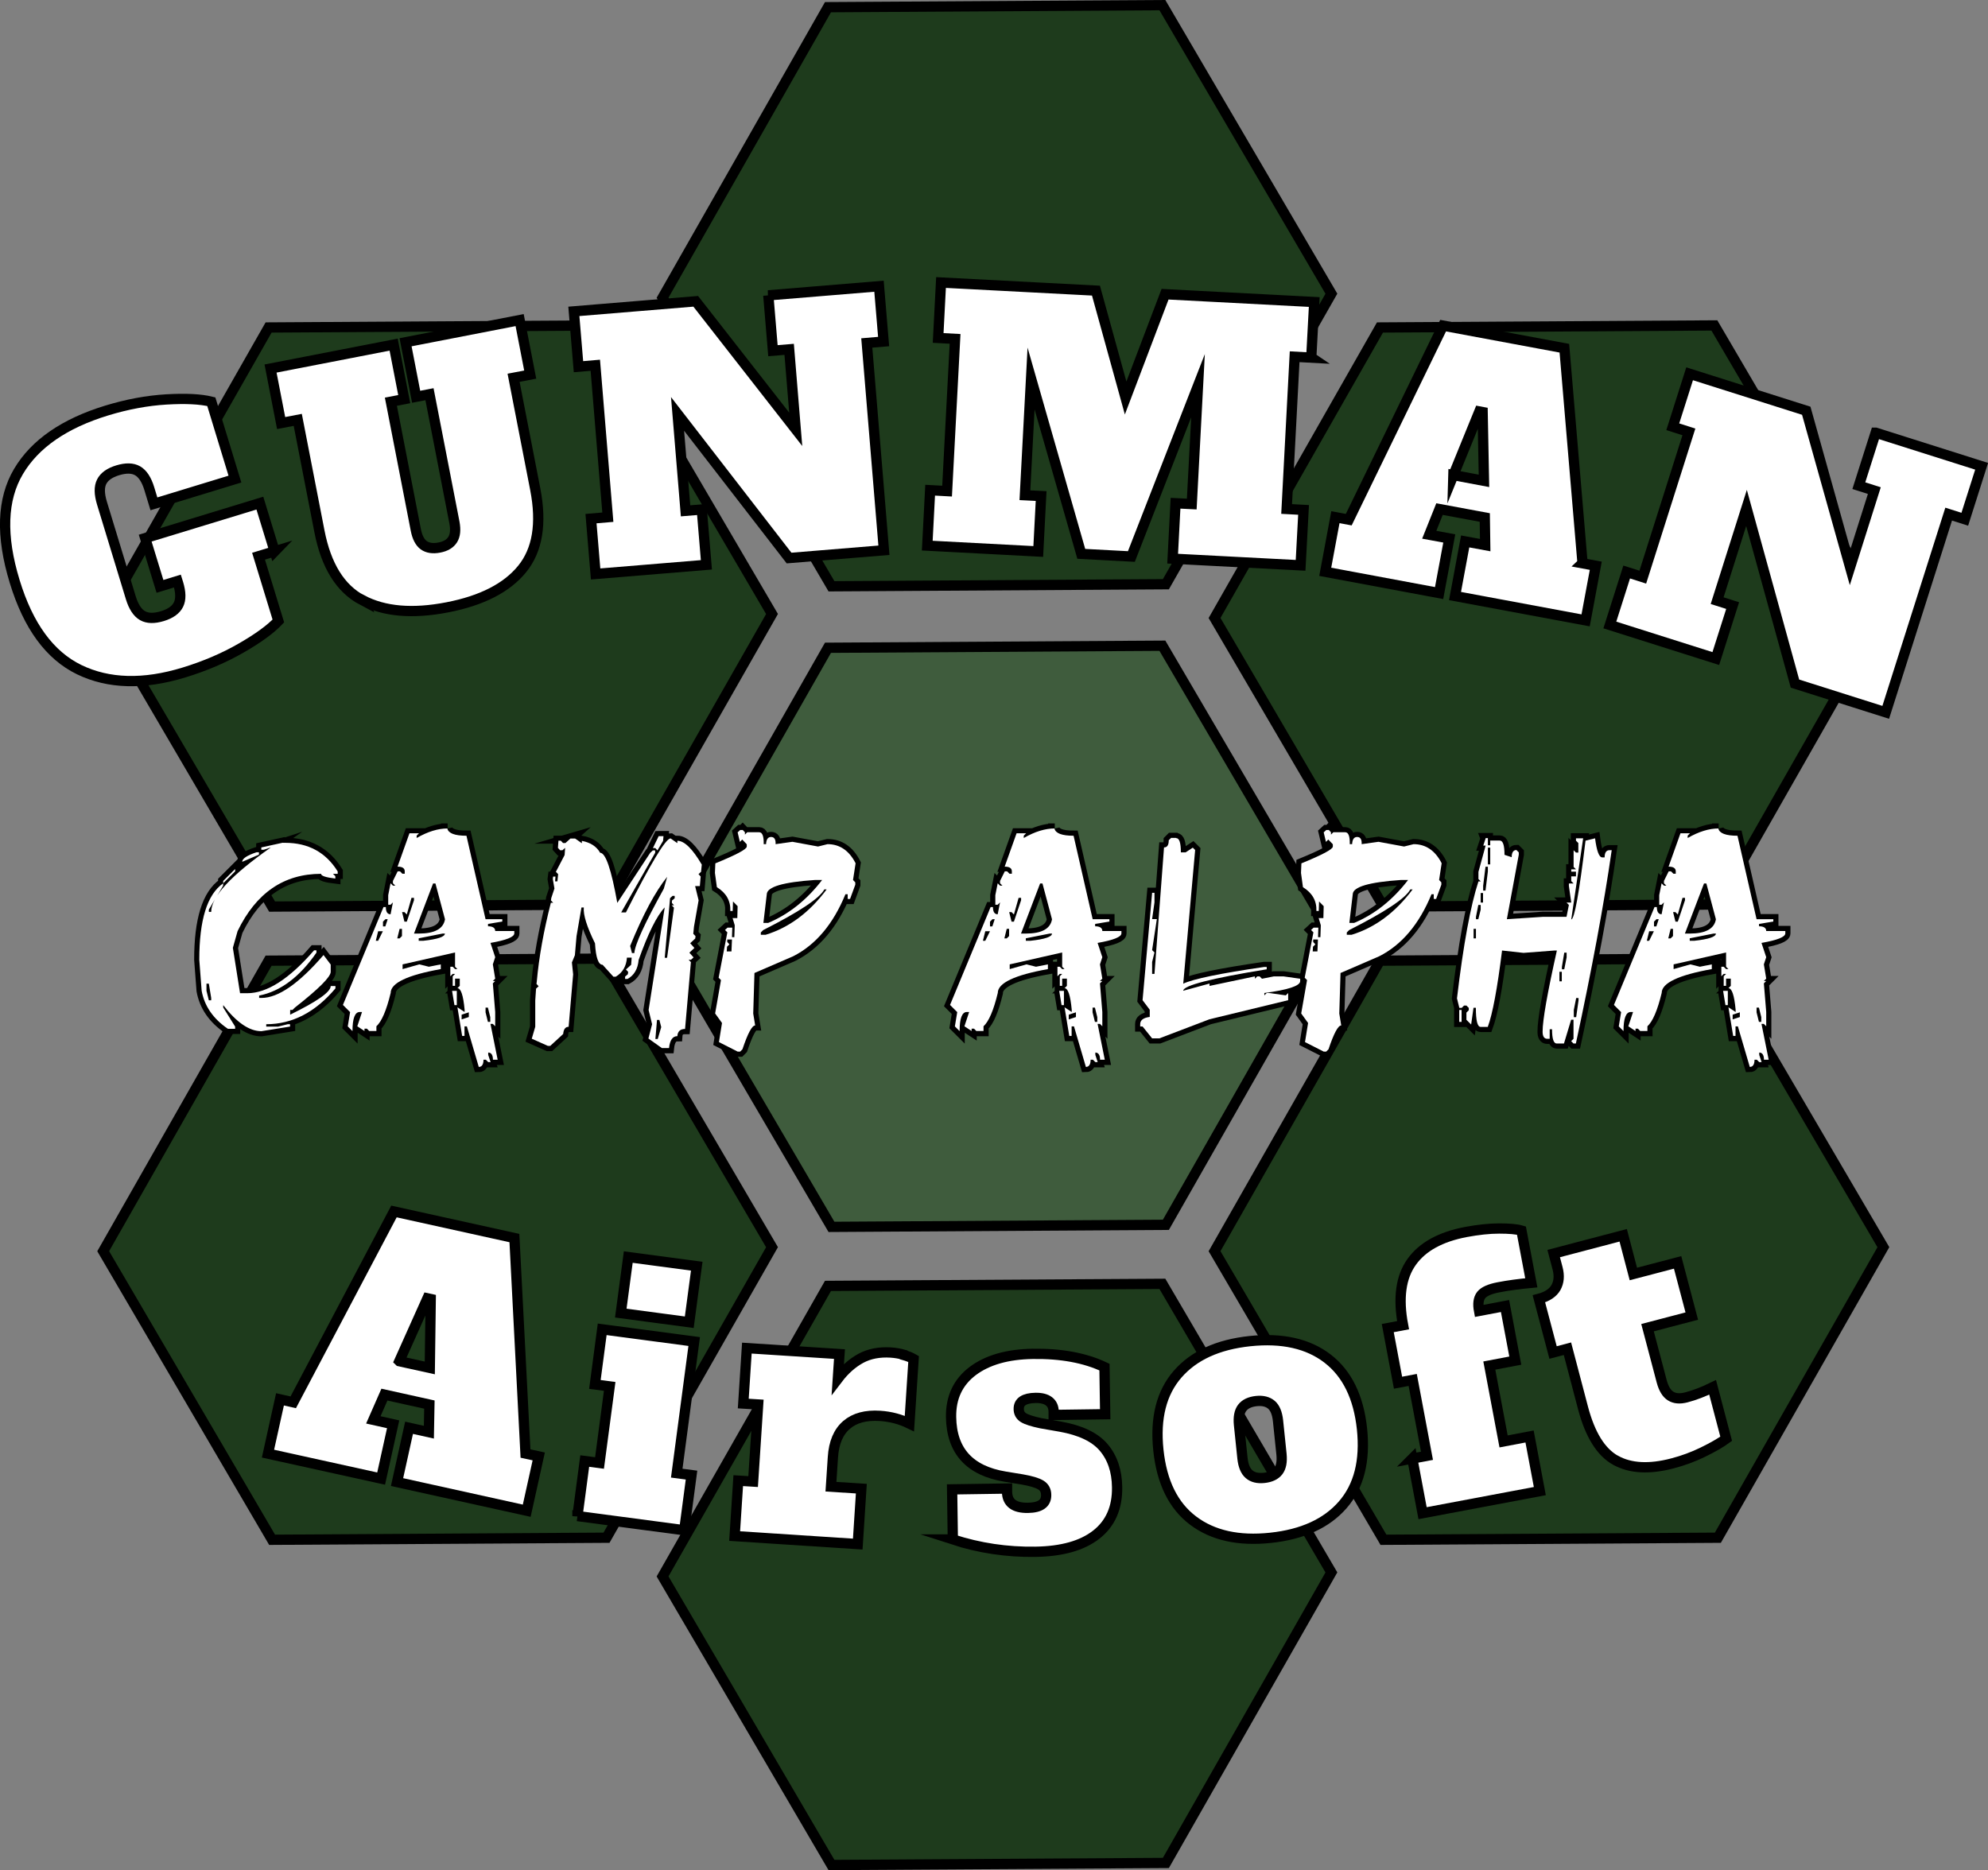
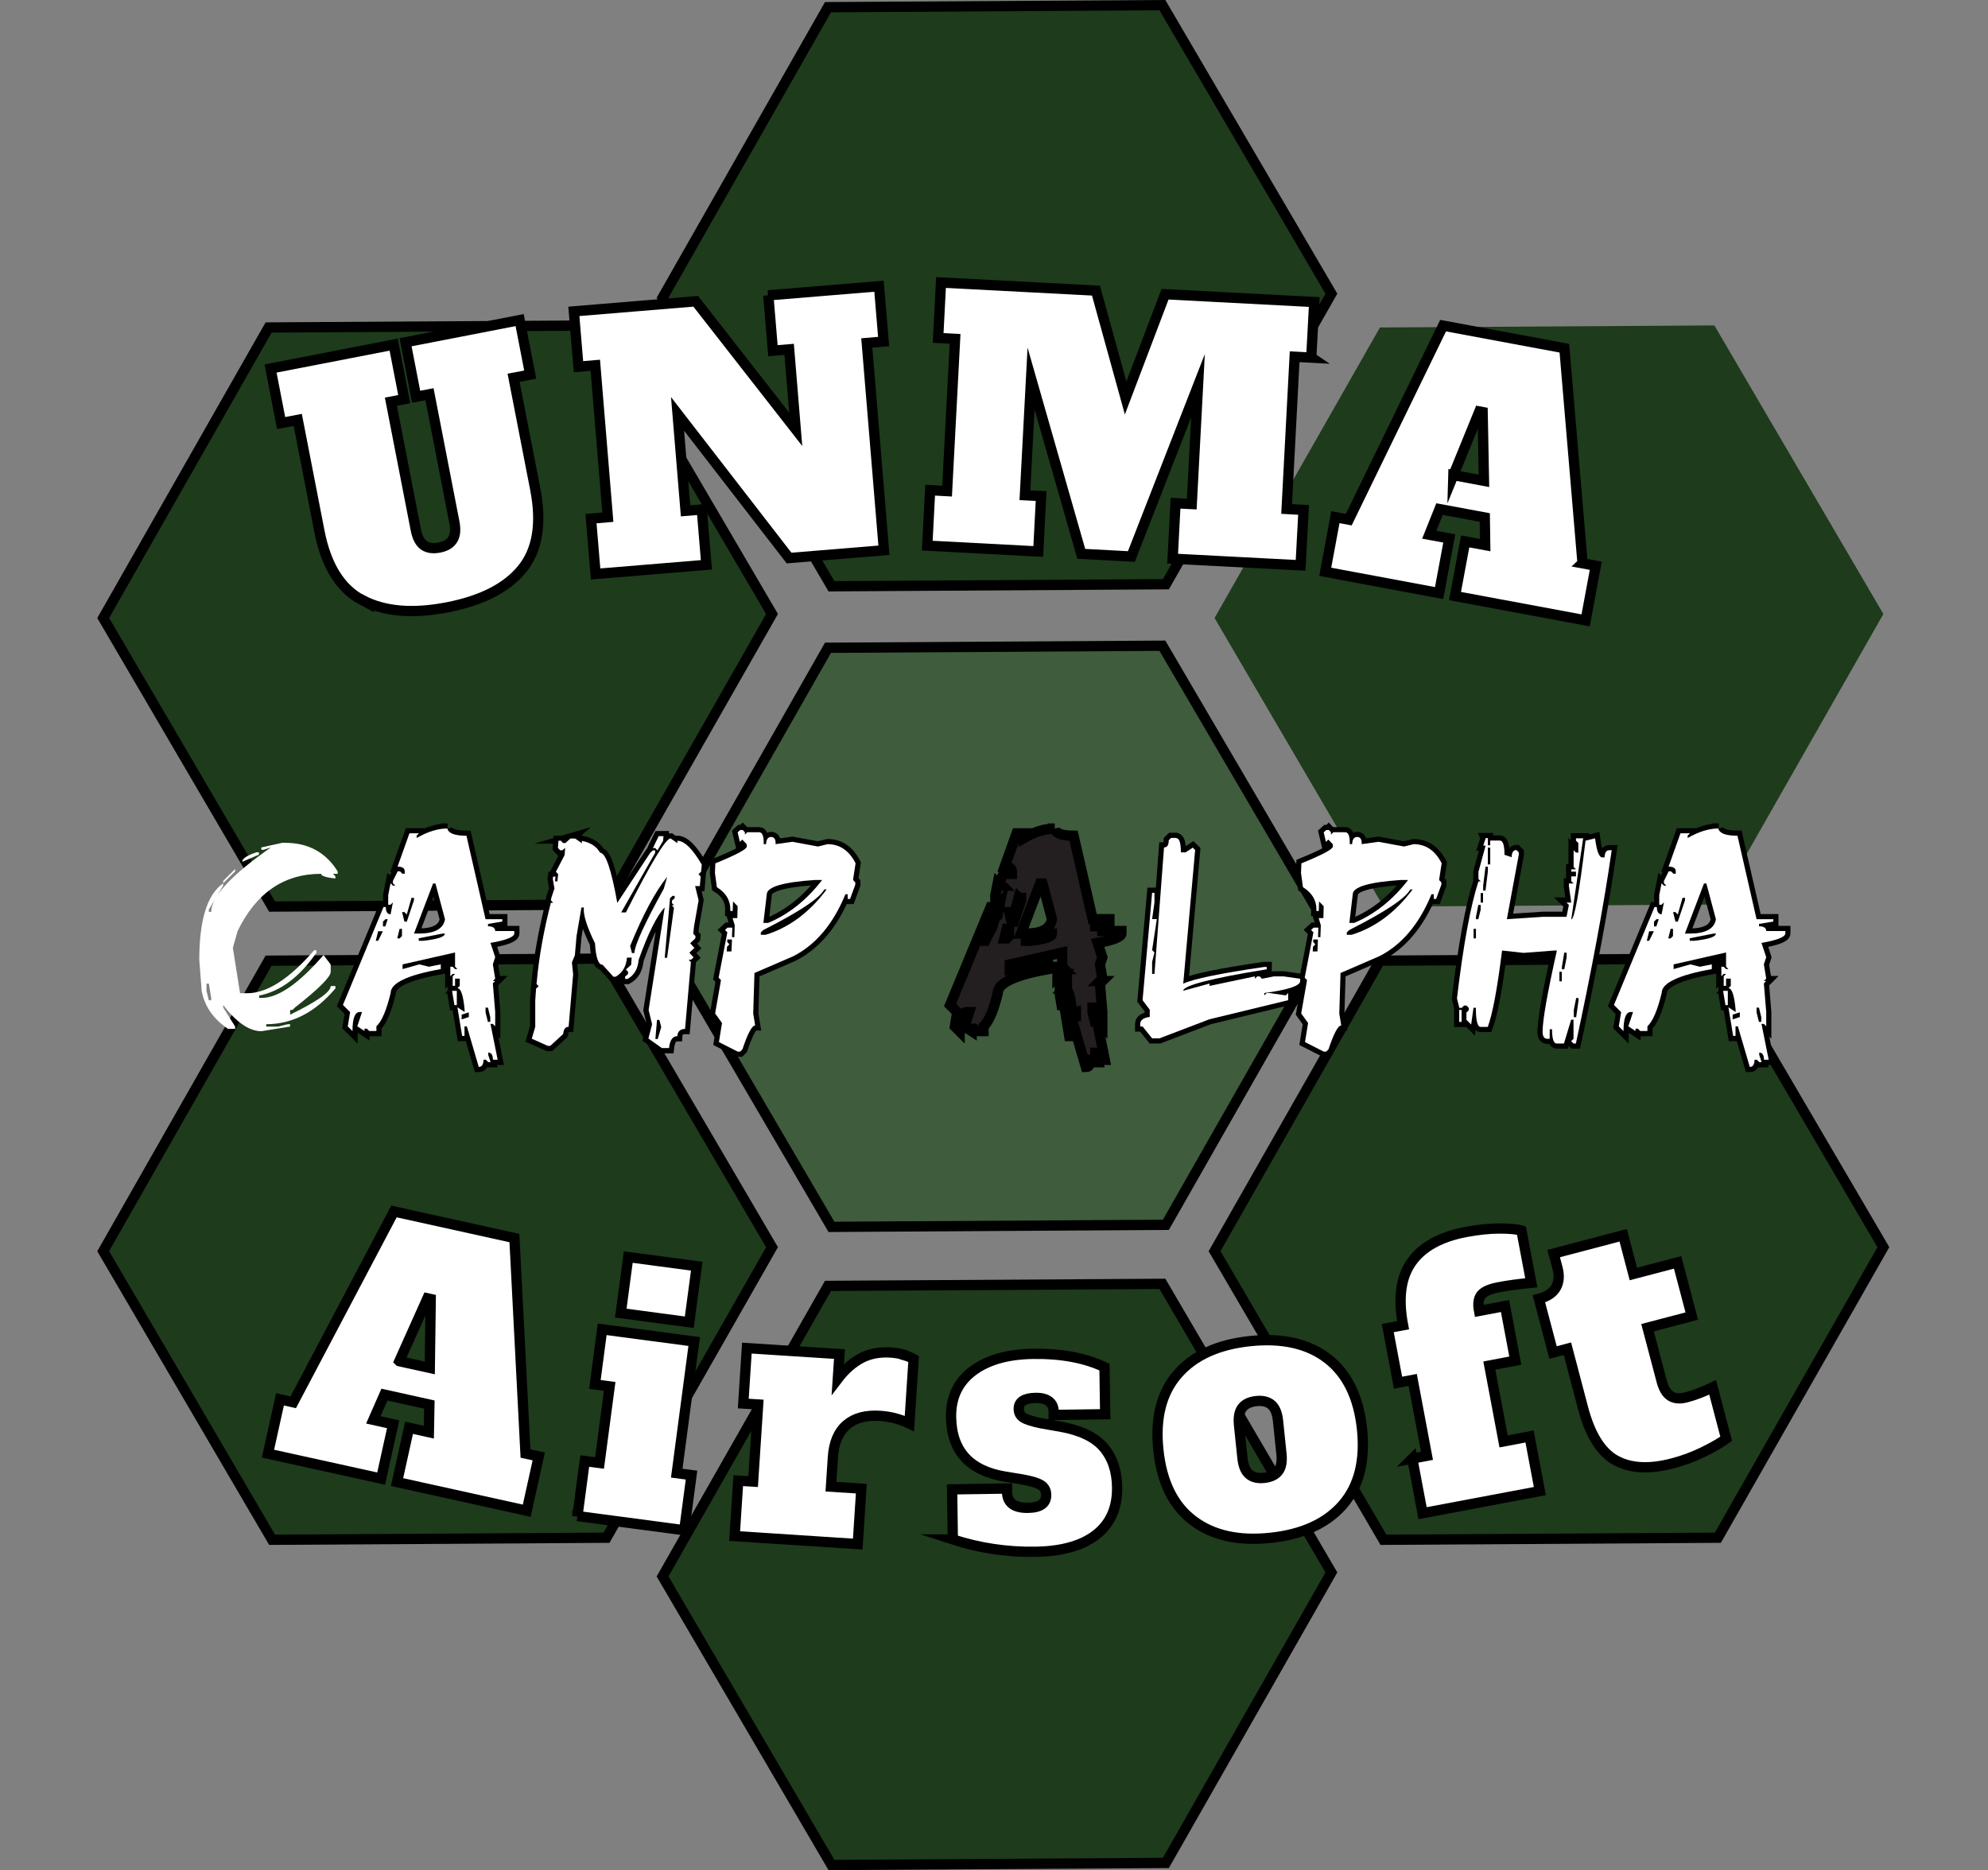
<svg xmlns="http://www.w3.org/2000/svg" viewBox="0 0 193.62 182.17">
  <rect x="0" y="0" width="193.62" height="182.17" fill="#808080" stroke="none" />
  <defs>
    <style>.cls-1,.cls-2{fill:#fff;}.cls-2,.cls-3{stroke-miterlimit:10;}.cls-2,.cls-3,.cls-4{stroke:#000;}.cls-5{fill:#1e3b1c;}.cls-5,.cls-6{fill-rule:evenodd;}.cls-6{fill:#3f5c3d;}.cls-7{isolation:isolate;}.cls-3{fill:#231f20;}.cls-4{fill:none;stroke-miterlimit:100;}</style>
  </defs>
  <g id="Artboard_1" class="cls-7">
    <g id="HexCentre">
      <polygon class="cls-6" points="113.21 62.9 80.64 63.1 64.53 91.4 80.98 119.51 113.55 119.31 129.67 91.01 113.21 62.9" />
      <polygon class="cls-4" points="113.21 62.9 80.64 63.1 64.53 91.4 80.98 119.51 113.55 119.31 129.67 91.01 113.21 62.9" />
    </g>
    <g id="HexTop">
      <polygon class="cls-5" points="113.21 .5 80.64 .7 64.53 29 80.98 57.11 113.55 56.91 129.67 28.61 113.21 .5" />
      <polygon class="cls-4" points="113.21 .5 80.64 .7 64.53 29 80.98 57.11 113.55 56.91 129.67 28.61 113.21 .5" />
    </g>
    <g id="HexBottom">
      <polygon class="cls-5" points="113.21 125.06 80.64 125.26 64.53 153.56 80.98 181.67 113.55 181.47 129.67 153.17 113.21 125.06" />
      <polygon class="cls-4" points="113.21 125.06 80.64 125.26 64.53 153.56 80.98 181.67 113.55 181.47 129.67 153.17 113.21 125.06" />
    </g>
    <g id="HexTopRight">
      <polygon class="cls-5" points="166.97 31.7 134.4 31.9 118.29 60.2 134.74 88.31 167.31 88.11 183.43 59.81 166.97 31.7" />
-       <polygon class="cls-4" points="166.97 31.7 134.4 31.9 118.29 60.2 134.74 88.31 167.31 88.11 183.43 59.81 166.97 31.7" />
    </g>
    <g id="HexBottomRight">
      <polygon class="cls-5" points="166.97 93.38 134.4 93.58 118.29 121.88 134.74 149.99 167.31 149.79 183.43 121.49 166.97 93.38" />
      <polygon class="cls-4" points="166.97 93.38 134.4 93.58 118.29 121.88 134.74 149.99 167.31 149.79 183.43 121.49 166.97 93.38" />
    </g>
    <g id="HexBottomLeft">
      <polygon class="cls-5" points="58.73 93.38 26.16 93.58 10.05 121.88 26.5 149.99 59.07 149.79 75.19 121.49 58.73 93.38" />
      <polygon class="cls-4" points="58.73 93.38 26.16 93.58 10.05 121.88 26.5 149.99 59.07 149.79 75.19 121.49 58.73 93.38" />
    </g>
    <g id="HexTopLeft">
      <polygon class="cls-5" points="58.73 31.7 26.16 31.9 10.05 60.2 26.5 88.31 59.07 88.11 75.19 59.81 58.73 31.7" />
      <polygon class="cls-4" points="58.73 31.7 26.16 31.9 10.05 60.2 26.5 88.31 59.07 88.11 75.19 59.81 58.73 31.7" />
    </g>
    <g id="GUNMAN">
-       <path class="cls-2" d="M26.76,53.7l-1.58.48,1.93,6.31c-.77.81-1.97,1.69-3.63,2.64-1.65.95-3.51,1.75-5.57,2.38-3.93,1.2-7.33,1.11-10.2-.28-2.86-1.39-4.96-4.25-6.28-8.59-1.36-4.44-1.23-8.01.37-10.71,1.6-2.7,4.47-4.68,8.59-5.94,2-.61,3.94-.97,5.81-1.08,1.88-.11,3.33-.04,4.38.22l2.3,7.54-7.89,2.41-.45-1.48c-.27-.88-.65-1.46-1.14-1.74-.49-.28-1.13-.29-1.93-.05-.8.24-1.32.62-1.57,1.12-.25.5-.24,1.19.03,2.08l2.81,9.22c.27.88.65,1.46,1.14,1.74.49.28,1.13.29,1.93.05.8-.24,1.32-.62,1.57-1.12.25-.5.24-1.19-.03-2.08l-.07-.22-1.7.52-1.44-4.7,11.17-3.41,1.44,4.7Z" />
      <path class="cls-2" d="M35.29,58.47c-2.14-1.13-3.53-3.37-4.18-6.72l-2.11-10.85-1.62.31-1.03-5.31,11.99-2.33,1.03,5.31-1.3.25,2.43,12.5c.14.71.4,1.21.77,1.48.38.27.88.35,1.51.23.63-.12,1.06-.38,1.31-.78.25-.4.3-.95.17-1.66l-2.43-12.5-1.3.25-1.03-5.31,11.11-2.16,1.03,5.31-1.62.31,2.11,10.85c.65,3.35.22,5.94-1.28,7.78-1.5,1.84-3.93,3.08-7.28,3.73-3.39.66-6.15.42-8.29-.71Z" />
      <path class="cls-2" d="M74.82,28.77l10.79-.89.45,5.39-1.64.14,1.67,20.19-9.24.76-10.86-14.04.78,9.44,1.58-.13.45,5.39-10.79.89-.45-5.39,1.64-.14-1.22-14.8-1.64.14-.45-5.39,11.87-.98,9.74,12.47-.64-7.79-1.58.13-.45-5.39Z" />
      <path class="cls-2" d="M127.74,34.84l-1.65-.09-.78,14.83,1.65.09-.29,5.4-12.46-.65.28-5.4,1.58.08.61-11.53-6.49,16.64-4.88-.26-4.89-17.08-.6,11.37,1.58.08-.28,5.4-10.81-.57.28-5.4,1.65.09.78-14.83-1.65-.09.28-5.4,15.09.79,2.89,10.46,3.84-10.11,14.53.76-.29,5.4Z" />
      <path class="cls-2" d="M154.12,54.87l1.3.24-.99,5.32-12.72-2.37.99-5.32,1.95.36-.04-2.69-4.41-.82-1,2.5,1.95.36-.99,5.32-11.09-2.07.99-5.32,1.3.24,9.19-18.9,11.81,2.2,1.77,20.94ZM141.55,46.28l2.98.56-.13-6.7-.32-.06-2.53,6.21Z" />
-       <path class="cls-2" d="M182.68,42.15l10.32,3.27-1.64,5.16-1.57-.5-6.13,19.31-8.84-2.8-4.72-17.11-2.86,9.03,1.51.48-1.64,5.16-10.32-3.27,1.64-5.16,1.57.5,4.49-14.15-1.57-.5,1.64-5.16,11.36,3.6,4.27,15.24,2.36-7.46-1.51-.48,1.64-5.16Z" />
    </g>
    <g id="Airsoft">
      <path class="cls-2" d="M51.18,141.59l1.29.28-1.17,5.29-12.63-2.79,1.17-5.29,1.93.43.05-2.69-4.38-.97-1.08,2.46,1.93.43-1.17,5.29-11.02-2.43,1.17-5.29,1.29.29,9.81-18.59,11.73,2.59,1.08,20.99ZM38.9,132.6l2.96.65.09-6.71-.32-.07-2.74,6.12Z" />
      <path class="cls-2" d="M56.24,147.69l.71-5.37,1.44.19.99-7.46-1.44-.19.71-5.37,8.96,1.19-1.7,12.82,1.44.19-.71,5.37-10.4-1.38ZM60.46,127.91l.73-5.46,6.67.89-.73,5.46-6.67-.89Z" />
      <path class="cls-2" d="M88.01,131.99c.39.11.71.24.97.39l-.41,6.29c-.88-.43-1.83-.68-2.86-.75-1.38-.09-2.47.2-3.26.88-.79.68-1.24,1.73-1.33,3.15l-.19,2.87,2.96.19-.35,5.4-11.99-.78.35-5.4,1.45.09.49-7.51-1.45-.09.35-5.4,9.02.58-.16,2.4c.67-.88,1.42-1.54,2.25-1.99.82-.44,1.79-.63,2.91-.56.44.03.85.1,1.24.21Z" />
      <path class="cls-2" d="M92.8,149.96l-.07-4.88,5.35-.08v.33c.02,1.06.7,1.57,2.04,1.55,1.19-.02,1.78-.43,1.77-1.25,0-.44-.18-.77-.53-.98s-.95-.39-1.81-.54l-1.65-.27c-3.46-.57-5.22-2.5-5.27-5.8-.03-1.91.68-3.41,2.11-4.49,1.44-1.08,3.39-1.63,5.85-1.67,2.75-.04,5.08.39,6.98,1.29l.07,4.59-5.02.07v-.33c-.01-.44-.16-.77-.46-1s-.74-.34-1.31-.33c-1.1.02-1.64.38-1.63,1.08,0,.37.16.66.47.85s.88.37,1.69.54l1.89.33c1.96.35,3.37,1.02,4.22,2.02.85,1,1.29,2.29,1.31,3.88.03,2-.65,3.54-2.03,4.62-1.38,1.08-3.36,1.63-5.93,1.67-2.77.04-5.45-.36-8.04-1.2Z" />
      <path class="cls-2" d="M116.2,148.12c-1.92-1.45-3.05-3.73-3.38-6.86-.33-3.13.3-5.6,1.88-7.41,1.58-1.81,3.92-2.88,7.03-3.21,3.15-.33,5.68.24,7.58,1.71,1.9,1.47,3.01,3.75,3.34,6.83.33,3.13-.3,5.6-1.88,7.41-1.58,1.81-3.92,2.88-7.03,3.21-3.11.33-5.62-.23-7.54-1.68ZM124.5,143.3c.28-.37.38-.92.31-1.64l-.34-3.28c-.08-.72-.29-1.24-.64-1.54s-.85-.43-1.48-.36c-.63.07-1.09.29-1.37.66-.28.37-.38.92-.31,1.64l.34,3.28c.08.72.29,1.24.64,1.54.35.31.85.43,1.48.36.63-.07,1.09-.29,1.37-.66Z" />
      <path class="cls-2" d="M137.55,142.08l1.43-.27-1.39-7.39-1.43.27-1-5.32,1.49-.28c-.5-2.64-.22-4.69.84-6.17,1.05-1.47,2.81-2.44,5.28-2.91,1.19-.22,2.27-.34,3.24-.34.97,0,1.7.06,2.17.2l.96,5.09c-1.17.11-2.24.25-3.21.44-.84.16-1.4.41-1.67.75-.27.34-.34.86-.21,1.55l2.53-.48,1,5.32-2.53.48,1.39,7.39,2.53-.48,1,5.32-11.42,2.15-1-5.32Z" />
      <path class="cls-2" d="M157.35,142.25c-1.43-.8-2.48-2.49-3.17-5.09l-1.52-5.78-1.4.37-1.38-5.23c.81-.21,1.36-.58,1.66-1.1.29-.52.35-1.14.16-1.87l-.38-1.44,6.77-1.78.99,3.77,4.31-1.13,1.38,5.23-4.31,1.13,1.38,5.23c.19.7.47,1.18.87,1.43.4.25.9.29,1.52.13.81-.21,1.67-.54,2.57-.98l1.32,5.01c-.53.39-1.28.82-2.24,1.29-.96.47-1.96.84-3,1.11-2.25.59-4.1.49-5.52-.3Z" />
    </g>
    <g id="Camp_Alpha">
-       <path class="cls-3" d="M27.55,82.1h.23c2.25,0,3.96.93,5.11,2.79v.23h-.46l.23.23v.23c-.93-.11-1.39-.26-1.39-.46-3.62,0-6.33,1.86-8.13,5.58l-.46,1.63.7,4.42h.7c1.93,0,4.1-1.39,6.51-4.18h.23v.23c-1.65,2.38-3.51,3.77-5.58,4.18v.23h.23c1.62,0,3.64-1.39,6.04-4.18l.7.93v.7c0,.5-1.16,1.66-3.49,3.49l-.23.23h-.23v.46c2.63-1.29,3.95-2.21,3.95-2.79h.46v.23c-1.95,2.32-4.2,3.49-6.74,3.49v.23h1.16l.93-.23h.23v.23l-2.79.45c-1.18,0-2.42-.85-3.72-2.54v.23l1.16,1.86v.22h-.7c-1.44-.98-2.29-2.22-2.56-3.71l-.23-3.02c0-3.88.77-6.36,2.32-7.44v.23l-1.39,2.32v.23h.23c0-1.48,1.94-3.57,5.81-6.28l-.7.23h-.23v-.23l2.09-.46ZM20.11,95.81v.7l.23.93h.23v-.23l-.23-1.39h-.23ZM22.9,84.65v.23l-1.16,1.16v-.23l1.16-1.16ZM24.99,83.02h.23v.23l-1.63.7c0-.31.46-.62,1.39-.93Z" />
      <path class="cls-3" d="M43.57,80.71c.1.46.72.7,1.86.7l1.86,8.13h1.63v.23l-1.39.23v.23c.46,0,.7.16.7.46h1.86v.23c0,.35-.77.66-2.32.93l.46,1.4-.23.7.23,1.39-.23.23h.23l-.23.23.23,2.79v1.39l-.23-.23h-.23l.7,3.49h-.46c0-.46-.16-.7-.46-.7v.23l.23.7h-.23l-.23-.23h-.23c0,.46-.16.7-.46.7l-1.16-3.95h-.23v.93h-.23l-.46-2.79.7.46v-.23c-.13-1.39-.36-2.09-.7-2.09l.23-.23v-.7h-.46v.7h-.23v-.93l.23-.23h-.23l-.23.23v-.93h.23l.23.23h.23l-.23-.23v-1.39l-5.11,1.16v.46l1.63-.46.93.23,1.16-.23v.46c-3.25.58-4.88,1.36-4.88,2.32-.41,1.7-.88,2.79-1.39,3.25v.46h-.7l-.23-.23h-.23v.23l-.7-.46.46-1.39h-.23c-.46,0-.7.62-.7,1.86l-.46-.46.23-1.39-.7-.7,3.95-9.53h.23c0,.46.15.7.46.7l.23-1.16-.23.23h-.23v-.93l.23-1.16.23.23h.23l-.23-.23v-.23l.46-.93h.23l.23.23h.23v-.23c0-.31-.23-.46-.7-.46l1.16-3.25h.93l-.23.23v.23c1.08-.62,2.08-.93,3.02-.93ZM36.83,90.71l-.23.93h.23l.46-.93h-.46ZM37.53,89.55l-.23.23v.46h.23l.23-.7h-.23ZM38.92,90.48l-.23.93h.23l.23-.23v-.7h-.23ZM40.08,87.45l-.46,1.63-.23-.23h-.23l.23.93h.23l.7-2.09v-.23h-.23ZM42.17,86.06l-1.86,4.88h.46c1.55,0,2.4-.46,2.56-1.39l-.93-3.49h-.23ZM40.78,91.41v.23h.46c1.39-.15,2.09-.39,2.09-.7h-.23l-2.32.46ZM44.03,96.52h.46v1.39h-.23l-.23-1.39ZM44.96,98.84v.46l.7-.23v-.46l-.7.23ZM47.29,98.15v.46l.23.93h.23v-.46l-.23-.93h-.23Z" />
      <path class="cls-3" d="M55.54,81.68h.46l.66.46v-.23c.84.16,1.43.54,1.78,1.16.54,0,1.09,1.63,1.67,4.88l3.21-4.88.25-.23h.23v.23s-3.31,5.81-3.31,5.81h.46c2.43-4.8,3.88-7.21,4.35-7.21l.66.46v-.23c.68,0,1.47.77,2.38,2.32l-.07.7-.25.23.21.23-.08.93h-.46l.34,1.39-.45,2.56-.07.7.22.23-.03.23-.49.46.41.47-.49.46.41.46-.25.23h-.23l.22.23-.57,6.51c-.46,0-.72.23-.75.7-.46,0-.73.39-.81,1.16h-.7l-1.31-.93.36-1.39-.34-1.39,1.57-9.99c-.77.81-1.62,2.52-2.54,5.11-.08.9-.45,1.52-1.09,1.86h-.23v-.23s.27-.23.27-.23l.03-.23-.22-.23.51-.46.05-.7h-.46c-.06.85-.43,1.47-1.09,1.86h-.23l-1.05-1.16c-.41,0-.66-.7-.74-2.09-.79-1.61-1.16-2.78-1.09-3.49h-.23l-.48,2.79-.16,1.86-.29.7.12,1.16-.44,5.11c-.31,0-.49.23-.53.7l-1.26,1.16h-.23l-1.57-.7.34-1.16v-2.56s.08-1.16.08-1.16l.25-.23-.21-.23.03-.23c.21-2.37.67-4.93,1.37-7.67h.23l-.22-.23.03-.23.31-.93-.16-.93.03-.23h.23l-.04.46h.23l.07-.7-.22-.23.85-1.63.05-.7-.26.23h-.23l-.21-.23.05-.7h.23l.22.23h.23l.51-.46ZM61.37,92.14l.18.7h.23c.06-.83,1.02-2.92,2.87-6.28l.33-1.16c-1.16,1.44-2.36,3.69-3.61,6.74ZM64.16,81.45h.46l-.04.46-.55.93-.21-.23h-.23l.56-1.16ZM63.99,99.35l-.16,1.86h.23l.34-1.16-.18-.7h-.23ZM65.51,87.26l-.25.23-.52,5.81h.23l.67-4.88-.22-.23h.23l-.21-.23v-.23s.27-.23.27-.23v-.23s-.22,0-.22,0Z" />
      <path class="cls-3" d="M72.33,80.84l.22.23v.23l.23-.23h1.16c.31,0,.46.39.44,1.16h.23c.02-.46.18-.7.49-.7s.46.23.44.7l1.64-.23,2.49.46.93-.23c1.18,0,2.1.62,2.73,1.86l-.25,1.63.22.23v.23l-.51,1.39h-.23v-.46s-.22,0-.22,0c-1.2,2.92-2.9,4.93-5.09,6.04l-3.77,1.63-.12,3.95.19,1.16c-.31,0-.72.77-1.24,2.32l-.23.23h-.23l-1.83-.93.3-1.86-.67-.93.57-3.25-.23-.23.85-4.42-.23-.23.25-.23h.46l-.03.93h.23l.04-1.16-.21-.7h.46l.03-1.16-.45-.46-.03.93h-.23c.04-.98-.4-1.76-1.31-2.32l-.19-1.39.04-.93c2.03-.83,3.05-1.37,3.06-1.63v-.23s-.44-.46-.44-.46l-.23.23-.22-.93.25-.23h.23ZM70.83,91.53v.23s.21.23.21.23l-.23.23-.03.46h.46l.05-1.16h-.46ZM80.28,86.65c-.49.88-2.47,2.19-5.95,3.95l-.23.23v.23h.46c2.29-.7,4.27-2.17,5.95-4.42h-.23ZM74.36,89.9h.46c2-.84,3.75-2.23,5.25-4.18h-.7c-3.11.21-4.67.67-4.69,1.39l-.33,2.79Z" />
      <path class="cls-3" d="M102.7,80.71c.1.46.72.7,1.86.7l1.86,8.13h1.63v.23l-1.39.23v.23c.46,0,.7.16.7.46h1.86v.23c0,.35-.78.66-2.32.93l.46,1.4-.23.7.23,1.39-.23.23h.23l-.23.23.23,2.79v1.39l-.23-.23h-.23l.7,3.49h-.46c0-.46-.16-.7-.46-.7v.23l.23.7h-.23l-.23-.23h-.23c0,.46-.16.7-.46.7l-1.16-3.95h-.23v.93h-.23l-.46-2.79.7.46v-.23c-.13-1.39-.36-2.09-.7-2.09l.23-.23v-.7h-.46v.7h-.23v-.93l.23-.23h-.23l-.23.23v-.93h.23l.23.23h.23l-.23-.23v-1.39l-5.11,1.16v.46l1.63-.46.93.23,1.16-.23v.46c-3.25.58-4.88,1.36-4.88,2.32-.41,1.7-.88,2.79-1.39,3.25v.46h-.7l-.23-.23h-.23v.23l-.7-.46.46-1.39h-.23c-.46,0-.7.62-.7,1.86l-.46-.46.23-1.39-.7-.7,3.95-9.53h.23c0,.46.15.7.46.7l.23-1.16-.23.23h-.23v-.93l.23-1.16.23.23h.23l-.23-.23v-.23l.46-.93h.23l.23.23h.23v-.23c0-.31-.23-.46-.7-.46l1.16-3.25h.93l-.23.23v.23c1.07-.62,2.08-.93,3.02-.93ZM95.96,90.71l-.23.93h.23l.46-.93h-.46ZM96.65,89.55l-.23.23v.46h.23l.23-.7h-.23ZM98.05,90.48l-.23.93h.23l.23-.23v-.7h-.23ZM99.21,87.45l-.46,1.63-.23-.23h-.23l.23.93h.23l.7-2.09v-.23h-.23ZM101.3,86.06l-1.86,4.88h.46c1.55,0,2.4-.46,2.56-1.39l-.93-3.49h-.23ZM99.91,91.41v.23h.46c1.39-.15,2.09-.39,2.09-.7h-.23l-2.32.46ZM103.16,96.52h.46v1.39h-.23l-.23-1.39ZM104.09,98.84v.46l.7-.23v-.46l-.7.23ZM106.41,98.15v.46l.23.93h.23v-.46l-.23-.93h-.23Z" />
      <path class="cls-3" d="M114.55,81.64c.31,0,.46.46.46,1.39h.46l.7-.46.23.23-1.16,13.02c.98-.46,3.62-1.01,7.9-1.63h.23v.23c-5.42.88-8.13,1.58-8.13,2.09l2.56-.7v.23l4.42-.93v.23l.23-.23h.23l.23.23,1.16-.23h.93l1.63.23v.23c0,.46-1.16.85-3.49,1.16v.23l.23-.23h.23l1.63.23.23-.23v.7l-7.67,1.86-4.88,1.86h-.7l-.93-1.16h-.23v-.23c0-.39.31-.62.93-.7v-.7l-.7-.93.93-10.46h.23v.93l-.23,1.63h.46l-.46,3.02.23.23-.23.93v1.16h.23l.93-12.32c.31,0,.46-.23.46-.7l.23-.23h.46Z" />
      <path class="cls-3" d="M129.41,80.84l.22.23v.23l.23-.23h1.16c.31,0,.46.39.44,1.16h.23c.02-.46.18-.7.49-.7s.46.23.44.7l1.64-.23,2.49.46.93-.23c1.18,0,2.1.62,2.73,1.86l-.25,1.63.22.23v.23l-.51,1.39h-.23v-.46s-.22,0-.22,0c-1.2,2.92-2.9,4.93-5.09,6.04l-3.77,1.63-.12,3.95.19,1.16c-.31,0-.72.77-1.24,2.32l-.23.23h-.23l-1.83-.93.3-1.86-.67-.93.57-3.25-.23-.23.85-4.42-.23-.23.25-.23h.46l-.03.93h.23l.04-1.16-.21-.7h.46l.03-1.16-.45-.46-.03.93h-.23c.04-.98-.4-1.76-1.31-2.32l-.19-1.39.04-.93c2.03-.83,3.05-1.37,3.06-1.63v-.23s-.44-.46-.44-.46l-.23.23-.22-.93.25-.23h.23ZM127.9,91.53v.23s.21.23.21.23l-.23.23-.03.46h.46l.05-1.16h-.46ZM137.35,86.65c-.49.88-2.47,2.19-5.95,3.95l-.23.23v.23h.46c2.29-.7,4.27-2.17,5.95-4.42h-.23ZM131.43,89.9h.46c2-.84,3.75-2.23,5.25-4.18h-.7c-3.11.21-4.67.67-4.69,1.39l-.33,2.79Z" />
      <path class="cls-3" d="M144.68,81.64h.23v.7h.23v-.46h.93c.31,0,.46.46.46,1.39l.7.23c0-.46.16-.7.46-.7l.23.23v.23l-1.16,6.28,3.49-.23h2.32l.23-1.16-.23-.23h.46l-.23-1.63v-.23h.46l-.23-.23v-.46h.46v-.46h-.46v-.23h.46l-.23-.23v-1.63l.23.23h.23v-.93l-.23-.23v-.23h.7l-1.16,7.9c.31,0,.77-2.56,1.39-7.67l.93-.23c.16,1.24.39,1.86.7,1.86h.23c0-.46.16-.7.46-.7h.23c-.77,5.36-1.94,11.64-3.49,18.83h-.23l-.23-.23.23-.23v-1.86h-.23l-.7,2.32h-.7c-.31,0-.46-.46-.46-1.39h-.23v.93h-.23c-.31,0-.46-.23-.46-.7,0-1.12.46-3.75,1.39-7.9h-.23l-3.02.23-2.09-.23c-.46,3.72-.93,6.2-1.39,7.44h-.7c-.31,0-.46-.62-.46-1.86h-.23l-.23,1.63-.46-.46v-.7l.23-.23v-.23l-.23-.23h-.23l-.23.23h-.23l-.23-.93c.62-5.23,1.32-9.03,2.09-11.39h.23l-.23-.23v-.7l.7-2.56h-.23l.23-.7ZM142.12,98.38h.23v1.16h-.23v-1.16ZM143.52,90.48v.93h.23v-.93h-.23ZM143.98,88.15l-.23,1.16v.23h.23l.23-.93v-.46h-.23ZM144.21,86.99v.93h.23v-.93h-.23ZM144.68,84.43l-.23,1.86v.46h.23l.23-1.86v-.46h-.23ZM144.91,82.57v1.63h.23v-1.63h-.23ZM151.88,94.66v.93h.23v-.93h-.23ZM152.35,92.8l-.23,1.39v.23h.23l.23-1.16v-.46h-.23ZM153.51,97.22l-.23,1.16v.7h.23l.23-1.63v-.23h-.23Z" />
      <path class="cls-3" d="M167.36,80.71c.1.46.72.7,1.86.7l1.86,8.13h1.63v.23l-1.39.23v.23c.46,0,.7.16.7.46h1.86v.23c0,.35-.77.66-2.32.93l.46,1.4-.23.7.23,1.39-.23.23h.23l-.23.23.23,2.79v1.39l-.23-.23h-.23l.7,3.49h-.46c0-.46-.16-.7-.46-.7v.23l.23.7h-.23l-.23-.23h-.23c0,.46-.16.7-.46.7l-1.16-3.95h-.23v.93h-.23l-.46-2.79.7.46v-.23c-.13-1.39-.36-2.09-.7-2.09l.23-.23v-.7h-.46v.7h-.23v-.93l.23-.23h-.23l-.23.23v-.93h.23l.23.23h.23l-.23-.23v-1.39l-5.11,1.16v.46l1.63-.46.93.23,1.16-.23v.46c-3.25.58-4.88,1.36-4.88,2.32-.41,1.7-.88,2.79-1.39,3.25v.46h-.7l-.23-.23h-.23v.23l-.7-.46.46-1.39h-.23c-.46,0-.7.62-.7,1.86l-.46-.46.23-1.39-.7-.7,3.95-9.53h.23c0,.46.16.7.46.7l.23-1.16-.23.23h-.23v-.93l.23-1.16.23.23h.23l-.23-.23v-.23l.46-.93h.23l.23.23h.23v-.23c0-.31-.23-.46-.7-.46l1.16-3.25h.93l-.23.23v.23c1.08-.62,2.08-.93,3.02-.93ZM160.62,90.71l-.23.93h.23l.46-.93h-.46ZM161.32,89.55l-.23.23v.46h.23l.23-.7h-.23ZM162.71,90.48l-.23.93h.23l.23-.23v-.7h-.23ZM163.87,87.45l-.46,1.63-.23-.23h-.23l.23.93h.23l.7-2.09v-.23h-.23ZM165.96,86.06l-1.86,4.88h.46c1.55,0,2.4-.46,2.56-1.39l-.93-3.49h-.23ZM164.57,91.41v.23h.46c1.39-.15,2.09-.39,2.09-.7h-.23l-2.32.46ZM167.82,96.52h.46v1.39h-.23l-.23-1.39ZM168.75,98.84v.46l.7-.23v-.46l-.7.23ZM171.08,98.15v.46l.23.93h.23v-.46l-.23-.93h-.23Z" />
      <path class="cls-1" d="M27.55,82.1h.23c2.25,0,3.96.93,5.11,2.79v.23h-.46l.23.23v.23c-.93-.11-1.39-.26-1.39-.46-3.62,0-6.33,1.86-8.13,5.58l-.46,1.63.7,4.42h.7c1.93,0,4.1-1.39,6.51-4.18h.23v.23c-1.65,2.38-3.51,3.77-5.58,4.18v.23h.23c1.62,0,3.64-1.39,6.04-4.18l.7.93v.7c0,.5-1.16,1.66-3.49,3.49l-.23.23h-.23v.46c2.63-1.29,3.95-2.21,3.95-2.79h.46v.23c-1.95,2.32-4.2,3.49-6.74,3.49v.23h1.16l.93-.23h.23v.23l-2.79.45c-1.18,0-2.42-.85-3.72-2.54v.23l1.16,1.86v.22h-.7c-1.44-.98-2.29-2.22-2.56-3.71l-.23-3.02c0-3.88.77-6.36,2.32-7.44v.23l-1.39,2.32v.23h.23c0-1.48,1.94-3.57,5.81-6.28l-.7.23h-.23v-.23l2.09-.46ZM20.11,95.81v.7l.23.93h.23v-.23l-.23-1.39h-.23ZM22.9,84.65v.23l-1.16,1.16v-.23l1.16-1.16ZM24.99,83.02h.23v.23l-1.63.7c0-.31.46-.62,1.39-.93Z" />
      <path class="cls-1" d="M43.57,80.71c.1.46.72.7,1.86.7l1.86,8.13h1.63v.23l-1.39.23v.23c.46,0,.7.16.7.46h1.86v.23c0,.35-.77.66-2.32.93l.46,1.39-.23.7.23,1.39-.23.23h.23l-.23.23.23,2.79v1.39l-.23-.23h-.23l.7,3.49h-.46c0-.46-.16-.7-.46-.7v.23l.23.7h-.23l-.23-.23h-.23c0,.46-.16.7-.46.7l-1.16-3.95h-.23v.93h-.23l-.46-2.79.7.46v-.23c-.13-1.39-.36-2.09-.7-2.09l.23-.23v-.7h-.46v.7h-.23v-.93l.23-.23h-.23l-.23.23v-.93h.23l.23.23h.23l-.23-.23v-1.39l-5.11,1.16v.46l1.63-.46.93.23,1.16-.23v.46c-3.25.58-4.88,1.36-4.88,2.32-.41,1.7-.88,2.79-1.39,3.25v.46h-.7l-.23-.23h-.23v.23l-.7-.46.46-1.39h-.23c-.46,0-.7.62-.7,1.86l-.46-.46.23-1.39-.7-.7,3.95-9.53h.23c0,.46.15.7.46.7l.23-1.16-.23.23h-.23v-.93l.23-1.16.23.23h.23l-.23-.23v-.23l.46-.93h.23l.23.23h.23v-.23c0-.31-.23-.46-.7-.46l1.16-3.25h.93l-.23.23v.23c1.08-.62,2.08-.93,3.02-.93ZM36.83,90.71l-.23.93h.23l.46-.93h-.46ZM37.53,89.55l-.23.23v.46h.23l.23-.7h-.23ZM38.92,90.48l-.23.93h.23l.23-.23v-.7h-.23ZM40.08,87.45l-.46,1.63-.23-.23h-.23l.23.93h.23l.7-2.09v-.23h-.23ZM42.18,86.06l-1.86,4.88h.46c1.55,0,2.4-.46,2.56-1.39l-.93-3.49h-.23ZM40.78,91.41v.23h.46c1.39-.15,2.09-.39,2.09-.7h-.23l-2.32.46ZM44.03,96.52h.46v1.39h-.23l-.23-1.39ZM44.96,98.84v.46l.7-.23v-.46l-.7.23ZM47.29,98.15v.46l.23.93h.23v-.46l-.23-.93h-.23Z" />
      <path class="cls-1" d="M55.55,81.68h.46l.66.46v-.23c.84.16,1.43.54,1.78,1.16.54,0,1.09,1.63,1.67,4.88l3.21-4.88.25-.23h.23v.23s-3.31,5.81-3.31,5.81h.46c2.43-4.8,3.88-7.21,4.35-7.21l.66.46v-.23c.68,0,1.47.77,2.38,2.32l-.07.7-.25.23.21.23-.08.93h-.46l.34,1.39-.45,2.56-.07.7.22.23-.03.23-.49.46.41.46-.49.46.41.46-.25.23h-.23l.22.23-.57,6.51c-.46,0-.72.23-.75.7-.46,0-.73.39-.81,1.16h-.7l-1.31-.93.36-1.39-.34-1.39,1.57-9.99c-.77.81-1.62,2.52-2.54,5.11-.08.9-.45,1.52-1.09,1.86h-.23v-.23s.27-.23.27-.23l.03-.23-.22-.23.51-.46.05-.7h-.46c-.06.85-.43,1.47-1.09,1.86h-.23l-1.05-1.16c-.41,0-.66-.7-.74-2.09-.79-1.61-1.16-2.78-1.09-3.49h-.23l-.48,2.79-.16,1.86-.29.7.12,1.16-.44,5.11c-.31,0-.49.23-.53.7l-1.26,1.16h-.23l-1.57-.7.34-1.16v-2.56s.08-1.16.08-1.16l.25-.23-.21-.23.03-.23c.21-2.37.67-4.93,1.37-7.67h.23l-.22-.23.03-.23.31-.93-.16-.93.03-.23h.23l-.04.46h.23l.07-.7-.22-.23.85-1.63.05-.7-.26.23h-.23l-.21-.23.05-.7h.23l.22.23h.23l.51-.46ZM61.37,92.14l.18.7h.23c.06-.83,1.02-2.92,2.87-6.27l.33-1.16c-1.16,1.44-2.36,3.69-3.61,6.74ZM64.16,81.45h.46l-.04.46-.55.93-.21-.23h-.23l.56-1.16ZM63.99,99.35l-.16,1.86h.23l.34-1.16-.18-.7h-.23ZM65.51,87.26l-.25.23-.52,5.81h.23l.67-4.88-.22-.23h.23l-.21-.23v-.23s.27-.23.27-.23v-.23s-.22,0-.22,0Z" />
      <path class="cls-1" d="M72.33,80.84l.22.23v.23l.23-.23h1.16c.31,0,.46.39.44,1.16h.23c.02-.46.18-.7.49-.7s.46.23.44.7l1.64-.23,2.49.46.93-.23c1.18,0,2.1.62,2.73,1.86l-.25,1.63.22.23v.23l-.51,1.39h-.23v-.46s-.22,0-.22,0c-1.2,2.92-2.9,4.93-5.09,6.04l-3.77,1.63-.12,3.95.19,1.16c-.31,0-.72.77-1.24,2.32l-.23.23h-.23l-1.83-.93.3-1.86-.67-.93.57-3.25-.23-.23.85-4.42-.23-.23.25-.23h.46l-.03.93h.23l.04-1.16-.21-.7h.46l.03-1.16-.45-.46-.03.93h-.23c.04-.98-.4-1.76-1.31-2.32l-.19-1.39.04-.93c2.03-.83,3.05-1.37,3.06-1.63v-.23s-.44-.46-.44-.46l-.23.23-.22-.93.25-.23h.23ZM70.83,91.53v.23s.21.23.21.23l-.23.23-.03.46h.46l.05-1.16h-.46ZM80.28,86.65c-.49.88-2.47,2.19-5.95,3.95l-.23.23v.23h.46c2.29-.7,4.27-2.17,5.95-4.42h-.23ZM74.36,89.9h.46c2-.84,3.75-2.23,5.25-4.18h-.7c-3.11.21-4.67.67-4.69,1.39l-.33,2.79Z" />
-       <path class="cls-1" d="M102.7,80.71c.1.46.72.7,1.86.7l1.86,8.13h1.63v.23l-1.39.23v.23c.46,0,.7.16.7.46h1.86v.23c0,.35-.78.66-2.32.93l.46,1.39-.23.7.23,1.39-.23.23h.23l-.23.23.23,2.79v1.39l-.23-.23h-.23l.7,3.49h-.46c0-.46-.16-.7-.46-.7v.23l.23.7h-.23l-.23-.23h-.23c0,.46-.16.7-.46.7l-1.16-3.95h-.23v.93h-.23l-.46-2.79.7.46v-.23c-.13-1.39-.36-2.09-.7-2.09l.23-.23v-.7h-.46v.7h-.23v-.93l.23-.23h-.23l-.23.23v-.93h.23l.23.23h.23l-.23-.23v-1.39l-5.11,1.16v.46l1.63-.46.93.23,1.16-.23v.46c-3.25.58-4.88,1.36-4.88,2.32-.41,1.7-.88,2.79-1.39,3.25v.46h-.7l-.23-.23h-.23v.23l-.7-.46.46-1.39h-.23c-.46,0-.7.62-.7,1.86l-.46-.46.23-1.39-.7-.7,3.95-9.53h.23c0,.46.15.7.46.7l.23-1.16-.23.23h-.23v-.93l.23-1.16.23.23h.23l-.23-.23v-.23l.46-.93h.23l.23.23h.23v-.23c0-.31-.23-.46-.7-.46l1.16-3.25h.93l-.23.23v.23c1.07-.62,2.08-.93,3.02-.93ZM95.96,90.71l-.23.93h.23l.46-.93h-.46ZM96.65,89.55l-.23.23v.46h.23l.23-.7h-.23ZM98.05,90.48l-.23.93h.23l.23-.23v-.7h-.23ZM99.21,87.45l-.46,1.63-.23-.23h-.23l.23.93h.23l.7-2.09v-.23h-.23ZM101.3,86.06l-1.86,4.88h.46c1.55,0,2.4-.46,2.56-1.39l-.93-3.49h-.23ZM99.91,91.41v.23h.46c1.39-.15,2.09-.39,2.09-.7h-.23l-2.32.46ZM103.16,96.52h.46v1.39h-.23l-.23-1.39ZM104.09,98.84v.46l.7-.23v-.46l-.7.23ZM106.41,98.15v.46l.23.93h.23v-.46l-.23-.93h-.23Z" />
      <path class="cls-1" d="M114.55,81.64c.31,0,.46.46.46,1.39h.46l.7-.46.23.23-1.16,13.02c.98-.46,3.62-1.01,7.9-1.63h.23v.23c-5.42.88-8.13,1.58-8.13,2.09l2.56-.7v.23l4.42-.93v.23l.23-.23h.23l.23.23,1.16-.23h.93l1.63.23v.23c0,.46-1.16.85-3.49,1.16v.23l.23-.23h.23l1.63.23.23-.23v.7l-7.67,1.86-4.88,1.86h-.7l-.93-1.16h-.23v-.23c0-.39.31-.62.93-.7v-.7l-.7-.93.93-10.46h.23v.93l-.23,1.63h.46l-.46,3.02.23.23-.23.93v1.16h.23l.93-12.32c.31,0,.46-.23.46-.7l.23-.23h.46Z" />
      <path class="cls-1" d="M129.41,80.84l.22.23v.23l.23-.23h1.16c.31,0,.46.39.44,1.16h.23c.02-.46.18-.7.49-.7s.46.23.44.7l1.64-.23,2.49.46.93-.23c1.18,0,2.1.62,2.73,1.86l-.25,1.63.22.23v.23l-.51,1.39h-.23v-.46s-.22,0-.22,0c-1.2,2.92-2.9,4.93-5.09,6.04l-3.77,1.63-.12,3.95.19,1.16c-.31,0-.72.77-1.24,2.32l-.23.23h-.23l-1.83-.93.3-1.86-.67-.93.57-3.25-.23-.23.85-4.42-.23-.23.25-.23h.46l-.03.93h.23l.04-1.16-.21-.7h.46l.03-1.16-.45-.46-.03.93h-.23c.04-.98-.4-1.76-1.31-2.32l-.19-1.39.04-.93c2.03-.83,3.05-1.37,3.06-1.63v-.23s-.44-.46-.44-.46l-.23.23-.22-.93.25-.23h.23ZM127.9,91.53v.23s.21.23.21.23l-.23.23-.03.46h.46l.05-1.16h-.46ZM137.35,86.65c-.49.88-2.47,2.19-5.95,3.95l-.23.23v.23h.46c2.29-.7,4.27-2.17,5.95-4.42h-.23ZM131.43,89.9h.46c2-.84,3.75-2.23,5.25-4.18h-.7c-3.11.21-4.67.67-4.69,1.39l-.33,2.79Z" />
      <path class="cls-1" d="M144.68,81.64h.23v.7h.23v-.46h.93c.31,0,.46.46.46,1.39l.7.23c0-.46.16-.7.46-.7l.23.23v.23l-1.16,6.28,3.49-.23h2.32l.23-1.16-.23-.23h.46l-.23-1.63v-.23h.46l-.23-.23v-.46h.46v-.46h-.46v-.23h.46l-.23-.23v-1.63l.23.23h.23v-.93l-.23-.23v-.23h.7l-1.16,7.9c.31,0,.77-2.56,1.39-7.67l.93-.23c.16,1.24.39,1.86.7,1.86h.23c0-.46.16-.7.46-.7h.23c-.77,5.36-1.94,11.63-3.49,18.83h-.23l-.23-.23.23-.23v-1.86h-.23l-.7,2.32h-.7c-.31,0-.46-.46-.46-1.39h-.23v.93h-.23c-.31,0-.46-.23-.46-.7,0-1.12.46-3.75,1.39-7.9h-.23l-3.02.23-2.09-.23c-.46,3.72-.93,6.2-1.39,7.44h-.7c-.31,0-.46-.62-.46-1.86h-.23l-.23,1.63-.46-.46v-.7l.23-.23v-.23l-.23-.23h-.23l-.23.23h-.23l-.23-.93c.62-5.23,1.32-9.03,2.09-11.39h.23l-.23-.23v-.7l.7-2.56h-.23l.23-.7ZM142.12,98.38h.23v1.16h-.23v-1.16ZM143.52,90.48v.93h.23v-.93h-.23ZM143.98,88.15l-.23,1.16v.23h.23l.23-.93v-.46h-.23ZM144.21,86.99v.93h.23v-.93h-.23ZM144.68,84.43l-.23,1.86v.46h.23l.23-1.86v-.46h-.23ZM144.91,82.57v1.63h.23v-1.63h-.23ZM151.88,94.66v.93h.23v-.93h-.23ZM152.35,92.8l-.23,1.39v.23h.23l.23-1.16v-.46h-.23ZM153.51,97.22l-.23,1.16v.7h.23l.23-1.63v-.23h-.23Z" />
      <path class="cls-1" d="M167.36,80.71c.1.46.72.7,1.86.7l1.86,8.13h1.63v.23l-1.39.23v.23c.46,0,.7.16.7.46h1.86v.23c0,.35-.77.66-2.32.93l.46,1.39-.23.7.23,1.39-.23.23h.23l-.23.23.23,2.79v1.39l-.23-.23h-.23l.7,3.49h-.46c0-.46-.16-.7-.46-.7v.23l.23.7h-.23l-.23-.23h-.23c0,.46-.16.7-.46.7l-1.16-3.95h-.23v.93h-.23l-.46-2.79.7.46v-.23c-.13-1.39-.36-2.09-.7-2.09l.23-.23v-.7h-.46v.7h-.23v-.93l.23-.23h-.23l-.23.23v-.93h.23l.23.23h.23l-.23-.23v-1.39l-5.11,1.16v.46l1.63-.46.93.23,1.16-.23v.46c-3.25.58-4.88,1.36-4.88,2.32-.41,1.7-.88,2.79-1.39,3.25v.46h-.7l-.23-.23h-.23v.23l-.7-.46.46-1.39h-.23c-.46,0-.7.62-.7,1.86l-.46-.46.23-1.39-.7-.7,3.95-9.53h.23c0,.46.16.7.46.7l.23-1.16-.23.23h-.23v-.93l.23-1.16.23.23h.23l-.23-.23v-.23l.46-.93h.23l.23.23h.23v-.23c0-.31-.23-.46-.7-.46l1.16-3.25h.93l-.23.23v.23c1.08-.62,2.08-.93,3.02-.93ZM160.62,90.71l-.23.93h.23l.46-.93h-.46ZM161.32,89.55l-.23.23v.46h.23l.23-.7h-.23ZM162.71,90.48l-.23.93h.23l.23-.23v-.7h-.23ZM163.87,87.45l-.46,1.63-.23-.23h-.23l.23.93h.23l.7-2.09v-.23h-.23ZM165.96,86.06l-1.86,4.88h.46c1.55,0,2.4-.46,2.56-1.39l-.93-3.49h-.23ZM164.57,91.41v.23h.46c1.39-.15,2.09-.39,2.09-.7h-.23l-2.32.46ZM167.82,96.52h.46v1.39h-.23l-.23-1.39ZM168.75,98.84v.46l.7-.23v-.46l-.7.23ZM171.08,98.15v.46l.23.93h.23v-.46l-.23-.93h-.23Z" />
    </g>
  </g>
</svg>